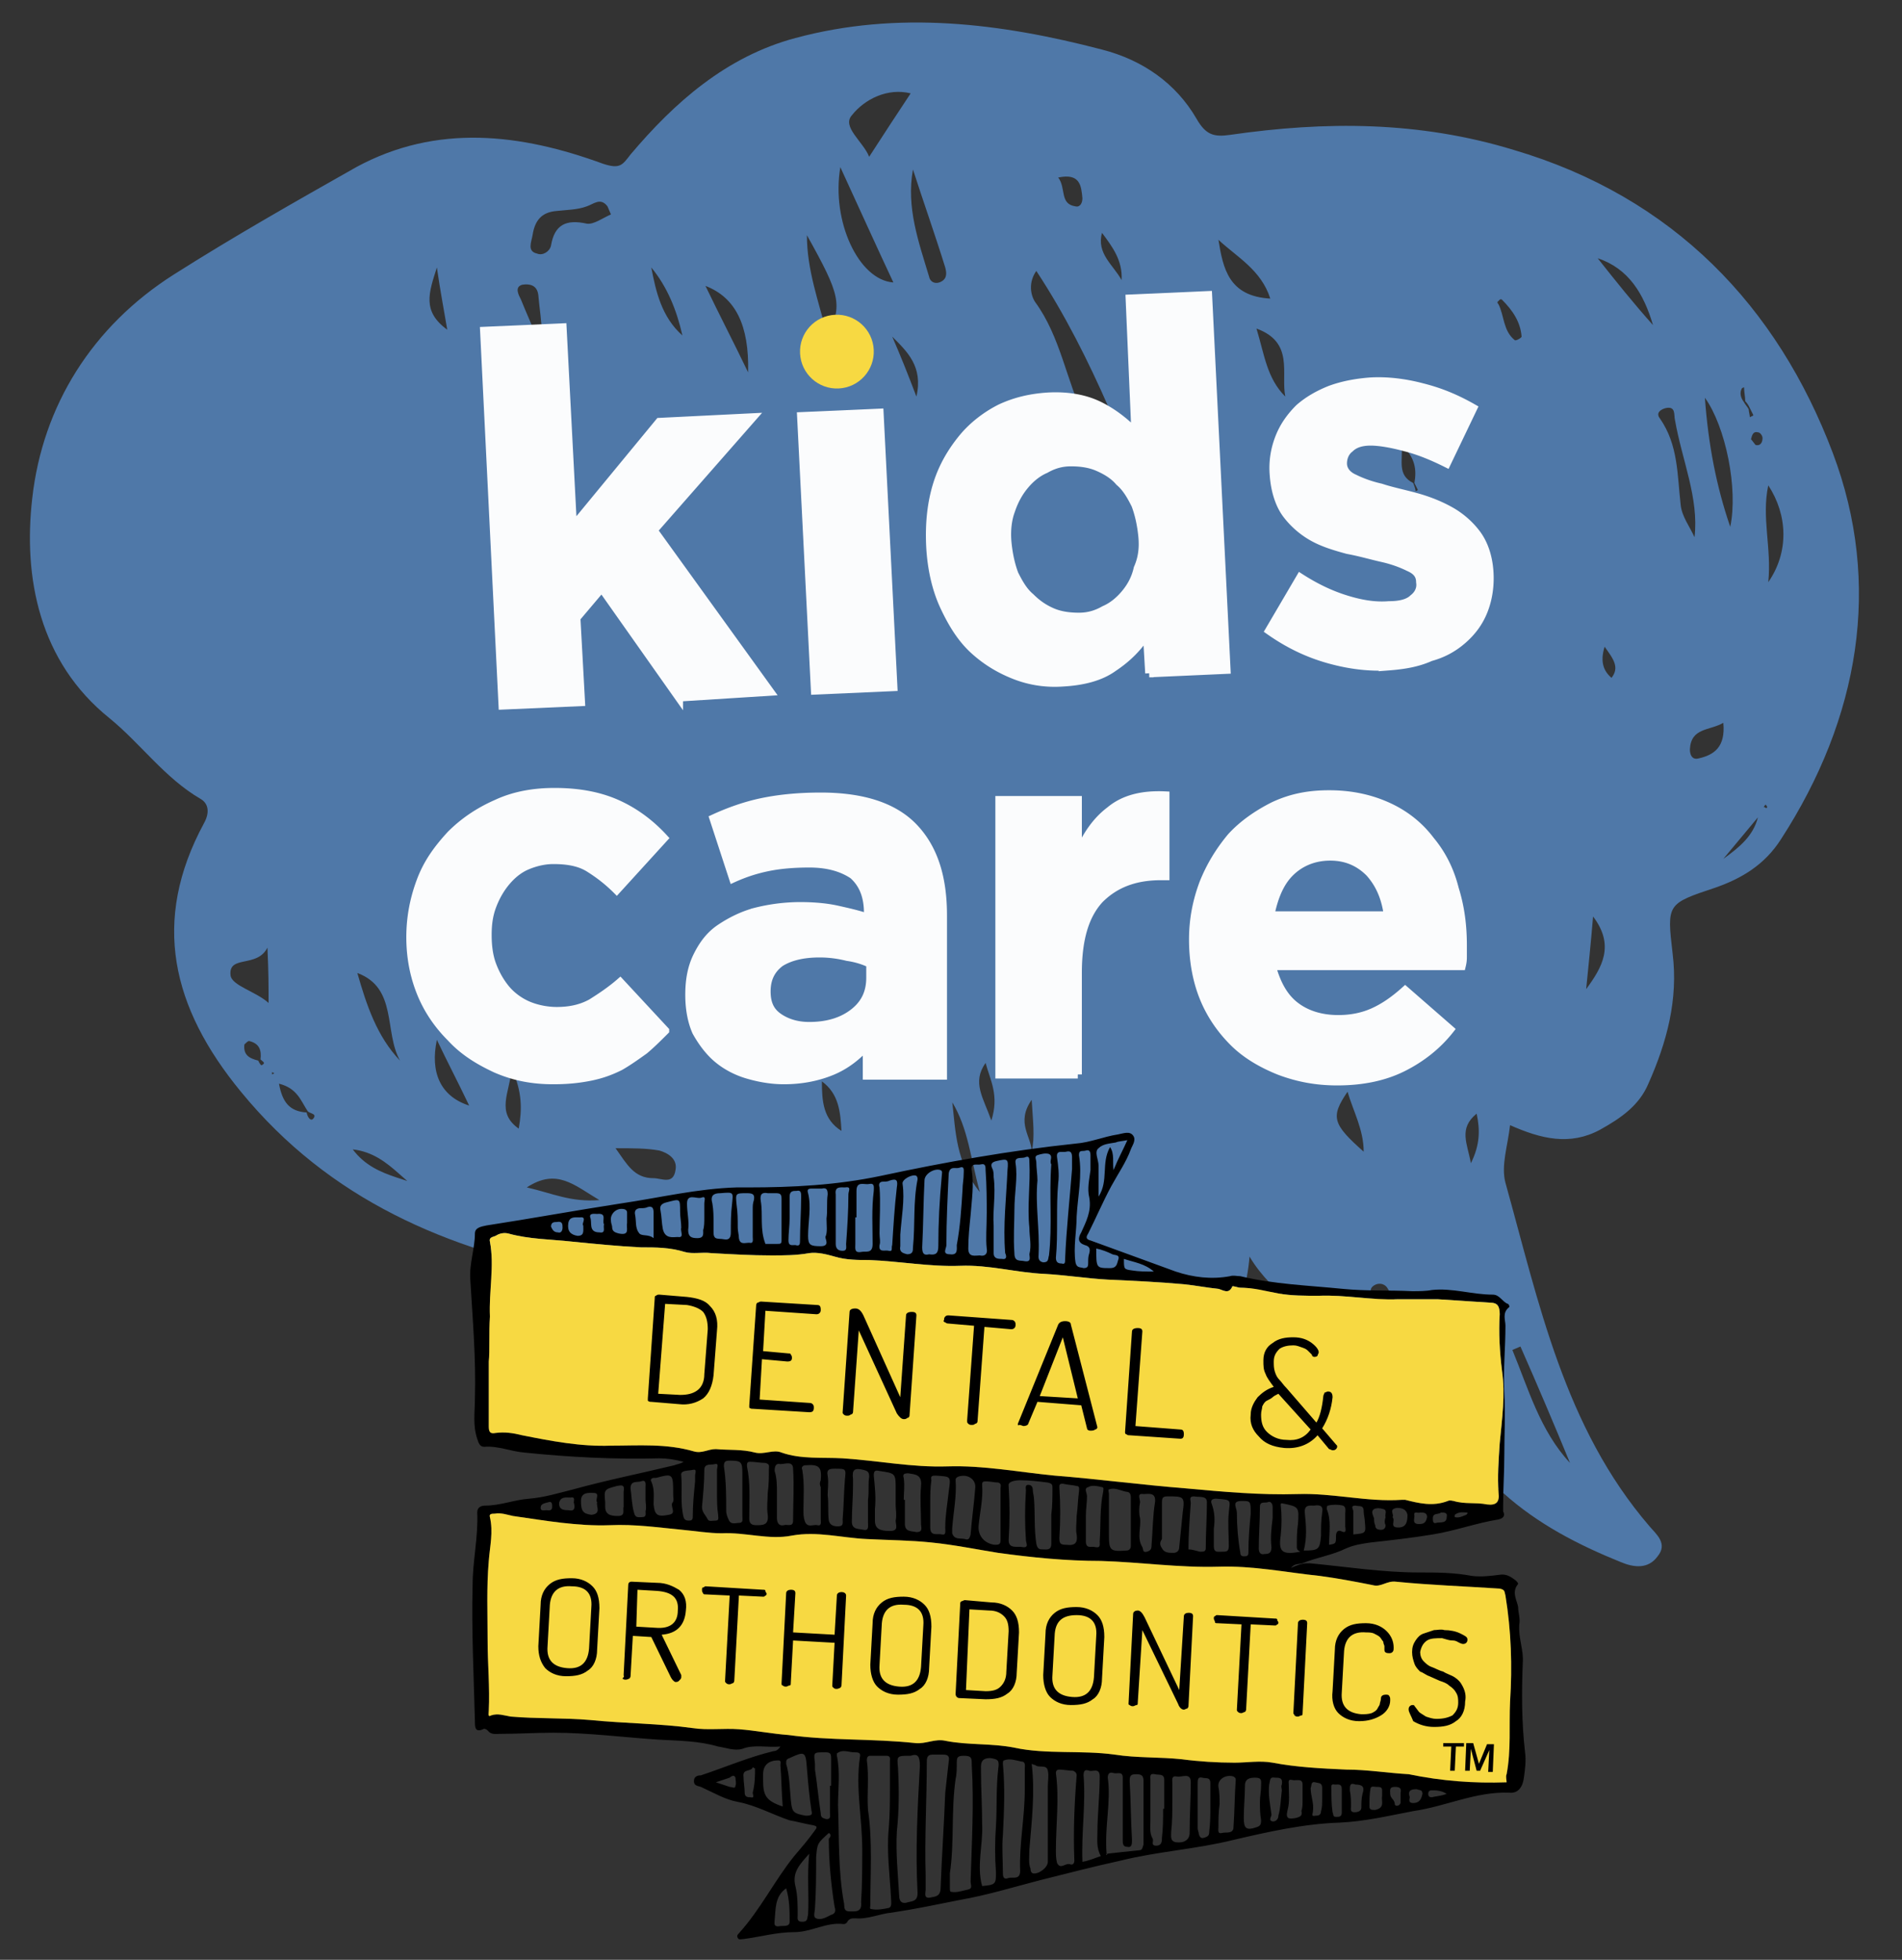
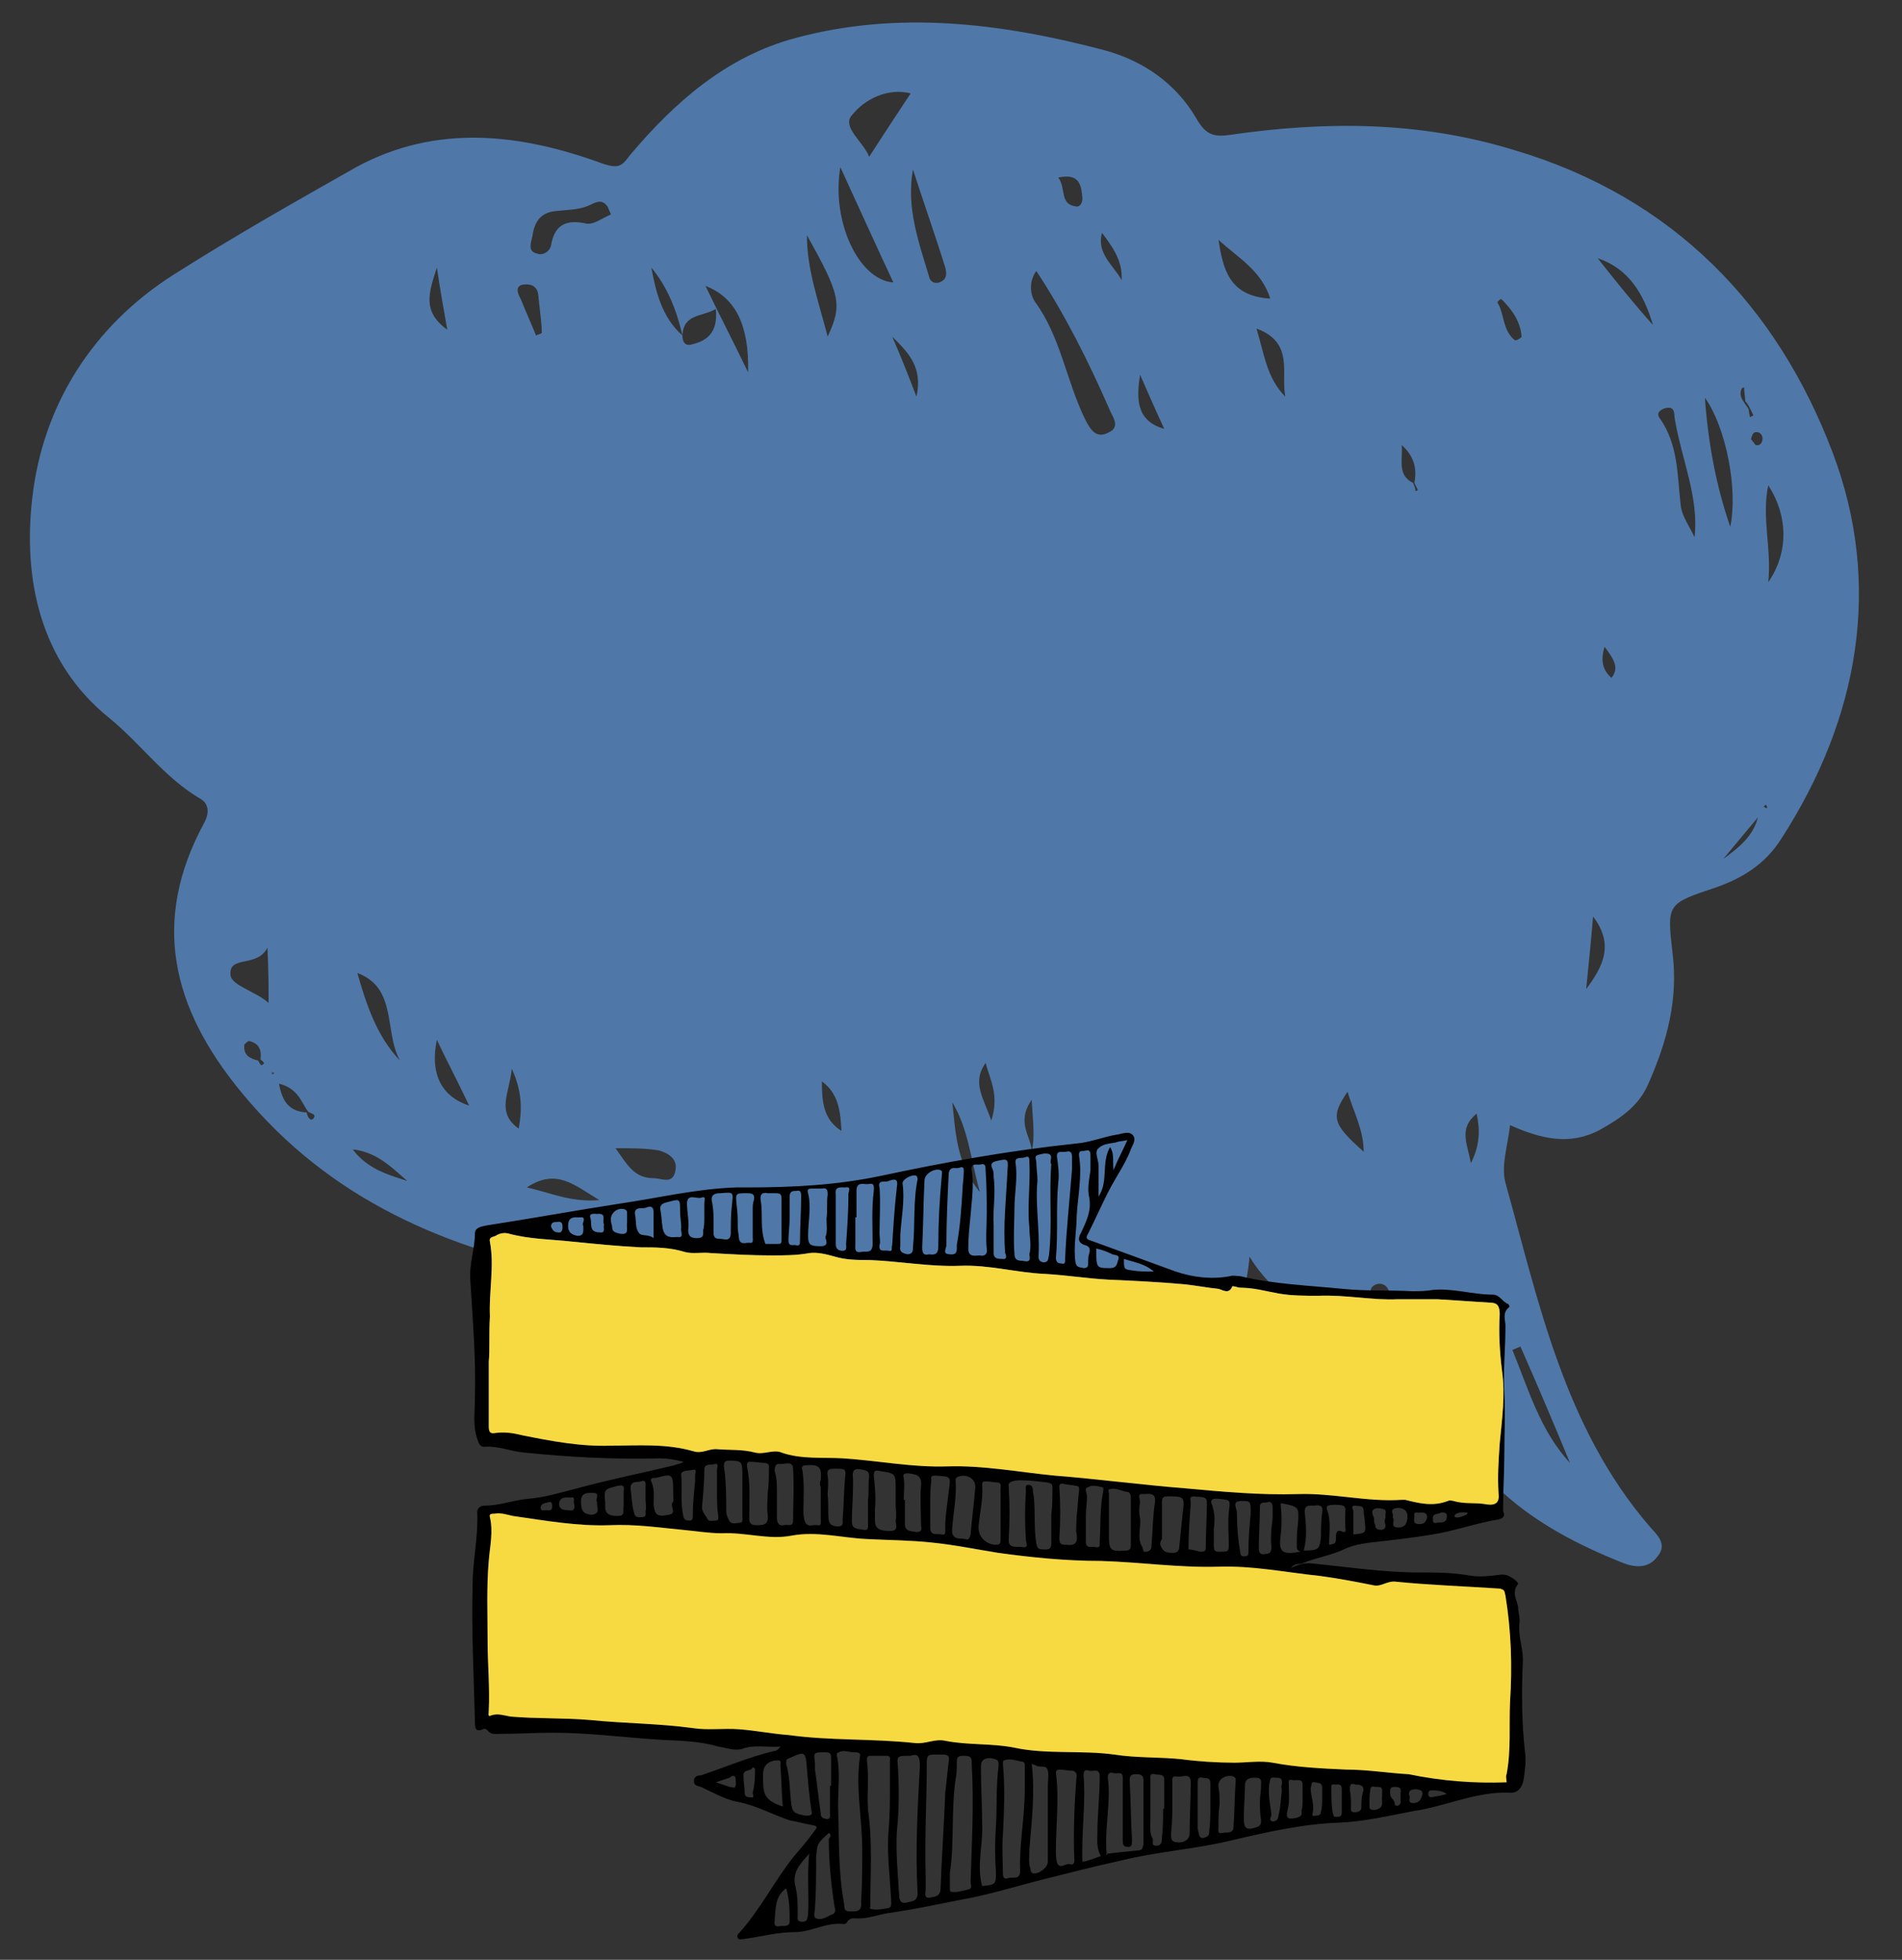
<svg xmlns="http://www.w3.org/2000/svg" version="1.1" id="Layer_1" x="0" y="0" viewBox="0 0 165 170" xml:space="preserve">
  <rect x="0" y="0" width="165" height="170" fill="#333333" stroke="none" />
  <style type="text/css">.st0{fill:#4f78a8}.st1{fill:#f7d942}.st2{fill:#fbfcfd;stroke:#fbfcfd;stroke-width:.704;stroke-miterlimit:10}</style>
-   <path class="st0" d="M103 121.4c-2.6 3.5-6.2 4.8-10.4 5.3-7 .9-13.1-1.6-19.2-4.4-5.9-2.7-10.7-6.8-14.2-12.4-.7-1.2-1.3-1.4-2.5-.8-2 1-4.1 2-6.4 1.5-11.5-2.2-21.7-6.5-29.4-15.9-6-7.3-7.8-14.8-3.2-23.3.5-.9.4-1.7-.3-2.1-3.1-1.8-5.2-4.8-7.9-7C3.4 57.4 2 50.1 2.8 43.2c.9-8 5.2-14.9 12.3-19.4 5.2-3.3 10.5-6.3 15.8-9.3 7-3.8 14.3-2.9 21.4-.3 1.5.5 1.7.1 2.4-.8C58.5 8.9 63 4.9 69 3.3 77.9.9 86.8 2 95.6 4.3c3.5.9 6.4 2.9 8.2 6 .8 1.4 1.5 1.6 2.9 1.4 8.3-1.2 16.4-1.2 24.6 1.3 13.9 4.1 22.9 13.6 27.7 26.3 4.3 11.4 2.3 23-4.5 33.5-1.4 2.2-3.4 3.4-5.7 4.2-4.2 1.4-4.2 1.4-3.7 5.7.5 4-.5 7.7-2.1 11.3-.8 1.9-2.4 3-4.2 4-2.6 1.4-5.1.8-7.8-.4-.2 1.8-.8 3.5-.4 5 2.9 10.4 5.1 21.2 12.5 29.8.6.7 1.6 1.5.7 2.6-.8 1.1-2 1-3.2.5-3.7-1.5-7.2-3.3-10.2-6-2.6-2.3-5.2-4.5-8.1-6.3-2.5-1.5-4.6-3.3-6.2-5.8-2-3.2-5.7-5-7.7-8.4-.4 4.8-2.7 8.7-5.4 12.4zm48.4-86.6c0-.4-.1-.8-.1-1.2-.1 0-.2.1-.2.1-.2.4-.1.8.2 1.2.1.2.3.4.4.6 0 .2.1.5.1.7.1-.1.3-.1.3-.2l-.3-.6c-.1-.2-.2-.4-.4-.6zM22.7 92.4c.4-.2.1-.3-.1-.5.1-.8-.1-1.4-1-1.6-.1 0-.3.2-.4.3-.1.9.4 1.2 1.2 1.4.1.2.2.4.3.4zm4.5 4.6c.3-.4-.3-.4-.5-.6-.6-.9-.9-2-2.5-2.4.3 1.6.9 2.4 2.4 2.5.1.5.4.8.6.5zm95.6-54.4c.1 0 .2-.1.2-.1l-.3-.6c.2-1.1.1-2.2-1.1-3.3.1 1.4-.4 2.6 1 3.3.1.3.2.5.2.7zM82.6 95.1c.5.1.2.2 0 .4.3 2.6.3 5.3 2.4 7.9-.8-2.9-1-5.5-2.4-7.8v-.5zm7.2-68.9c2.2 3 2.7 6.8 4.3 10.1.5 1 1 1.8 2.1 1.2 1.1-.5.2-1.5 0-2.1-1.8-4.1-3.8-8.1-6.3-11.9-.7 1-.5 2.1-.1 2.7zm-12.3-1.7c-1.5-3.2-2.9-6.3-4.6-10-.8 4.7 1.6 9.8 4.6 10zm67.8 11.9c-.1-.4.1-1.2-.8-1-.4.1-.9.4-.5.9 1.6 2.3 1.5 4.9 1.8 7.5.1 1 .8 1.9 1.2 2.8.4-3.4-1.1-6.7-1.7-10.2zM80.6 24c.1.5.6.7 1.1.4.5-.3.4-.8.3-1.2-.9-2.9-1.9-5.7-2.8-8.5-.6 3.3.5 6.3 1.4 9.3zm67.3 10.5c.3 4.1 1 7.7 2.2 11.2.7-3.3-.4-8.7-2.2-11.2zM79 8.1c-2-.5-4 .5-5.1 1.9-.9 1 1 2.3 1.5 3.6 1.3-2 2.4-3.7 3.6-5.5zM46.6 22c.5.2 1.1-.2 1.2-.7.3-1.8 1.3-2.3 3.1-1.9.6.1 1.4-.5 2.1-.8-.1-.2-.2-.5-.3-.7-.6-.8-1.2-.2-1.8 0-.8.3-1.7.3-2.6.4-1.3.1-1.9.8-2.1 2.1-.1.6-.5 1.4.4 1.6zm25.2 7.2c1.3-2.8 1.1-3.6-1.8-8.8 0 3 1 5.7 1.8 8.8zM31 84.4c.8 2.8 1.7 5.5 3.7 7.6-1.4-2.5-.2-6.3-3.7-7.6zm105.2 42.5c-1.4-3.4-2.8-6.7-4.3-10.1-.2.1-.5.2-.7.3 1.4 3.4 2.4 7 5 9.8zm17.2-76.4c1.8-2.6 1.7-5.8 0-8.4-.6 2.8.3 5.4 0 8.4zM64.9 32.3c.1-4.1-1.1-6.5-3.7-7.5 1.2 2.5 2.4 4.8 3.7 7.5zM30.6 99.7c2.1 2.8 5.5 2.3 7.3 4.1-2.6-.3-3.8-3.7-7.3-4.1zm75.1-78.9c.4 2.5.9 4.9 4.5 5.1-.8-2.5-2.9-3.6-4.5-5.1zm-49 81.4c.7 0 1.7.6 1.9-.7.2-1-.7-1.5-1.4-1.7-1.1-.2-2.3-.2-3.8-.2 1 1.4 1.6 2.6 3.3 2.6zm86.7-74c-.8-2.7-2.1-4.9-4.8-5.8 1.5 1.9 3.1 3.9 4.8 5.8zm-34.4.3c.7 2.3.9 4.3 2.5 5.9-.4-2 .8-4.7-2.5-5.9zm20.1 95.6c-2.1-2.4-4.5-4.3-7.5-5.5 2.2 2.3 4.7 4 7.5 5.5zM23.2 82.2c-.9 1.8-3.4.6-3.2 2.4.1.9 2.2 1.4 3.3 2.4 0-1.4 0-2.7-.1-4.8zm115-2.7c-.2 2.4-.4 4.3-.6 6.3 1.4-1.9 2.5-3.8.6-6.3zm-17.8 32.3c-.2-.4-.7-.6-1.2-.3-.6.4-.1.8.1 1.1.8 1.7 2.3 2.6 3.3 3.2-.5-1.1-1.3-2.5-2.2-4zM37.9 90.2c-.6 2.8.3 4.9 2.8 5.7-1-2.1-1.9-3.8-2.8-5.7zm79 4.5c-1.5 2.2-1.3 2.8 1.4 5.2 0-1.9-.9-3.5-1.4-5.2zm-26.6 24.5c-1.8-1.3-3.5-2.5-5.3-3.8.6 2.5 3.6 2.3 5.3 3.8zM45.7 103c2.2.5 3.8 1.3 6.3 1.1-2.2-1.3-3.7-2.8-6.3-1.1zm45.8 18.4c.2 1.9.8 2.1 4.2 1.4-1.8-.3-3-.8-4.2-1.4zm7.4-88.9c-.3 2-.4 4 2.1 4.7-.7-1.5-1.4-3.1-2.1-4.7zm-39.7-3.4c-.5-2.2-1.3-4.2-2.7-5.9.4 2.1.9 4.3 2.7 5.9zM146.6 65c0 .5.2.9.7.8 1.4-.3 2.4-1 2.2-3.1-1.2.7-2.8.4-2.9 2.3zm-84.2 44.7c1.2 2.2 2.7 3.3 4.5 4.4-.6-2.5-2.3-3.3-4.5-4.4zM73 98.1c-.1-1.6-.2-3.2-1.7-4.3 0 1.7.1 3.3 1.7 4.3zM46.7 25.6c-.1-.9-.8-1-1.4-.9-.7.2-.3.9-.1 1.3.4 1 .9 2.1 1.3 3.1.2-.1.3-.1.5-.2 0-1-.2-2.1-.3-3.3zm80.9 75.3c.8-1.6.8-2.9.5-4.3-1.6 1.3-.8 2.6-.5 4.3zM79.5 34.4c.6-2.6-.8-3.9-2.1-5.2.7 1.6 1.3 3.1 2.1 5.2zm0 87.2c2.6 1.6 4.8 2.1 7.7 2.3-2.4-1.8-4.8-1.7-7.7-2.3zM95.6 20.2c-.5 1.8 1 2.8 1.7 4.1.1-1.7-.8-2.9-1.7-4.1zm-6.1 79.7c.3-1.3.1-2.7 0-4.5-1.4 2 0 3.2 0 4.5zM130 26.4c.5 1 .4 2.3 1.4 3.1.1.1.6-.2.6-.3-.1-1.3-.8-2.3-1.7-3.2 0 0-.1-.1-.2 0l-.2.2s0 .1.1.2zm-91.2 2.2c-.3-1.8-.6-3.3-.9-5.4-.7 2.2-1.3 3.8.9 5.4zm54.5-10.7c.4.1.6-.3.6-.7-.1-1.1-.2-2.2-2.1-1.8.7.9.1 2.3 1.5 2.5zM86 97.2c.7-2.2-.1-3.5-.5-5-1.2 1.7-.2 3 .5 5zm-41 .7c.3-1.7.3-3.2-.6-5.2-.2 2.1-1.4 3.8.6 5.2zm107.5-27l-3 3.6c1.4-1 2.6-2 3-3.6zm-12.7-12.1c.7-.9.2-1.6-.6-2.7-.4 1.3-.1 2.1.6 2.7zm12.5-20.2c.4.1.6-.2.6-.6 0-.2-.2-.5-.4-.5-.4-.1-.5.2-.6.6.1.1.3.4.4.5zm.9 31.5c.1 0 .1-.1.1-.1 0-.1-.1-.1-.1-.2-.1 0-.1.1-.2.2.1 0 .2.1.2.1zM23.6 93v.2l.2-.1-.2-.1z" />
+   <path class="st0" d="M103 121.4c-2.6 3.5-6.2 4.8-10.4 5.3-7 .9-13.1-1.6-19.2-4.4-5.9-2.7-10.7-6.8-14.2-12.4-.7-1.2-1.3-1.4-2.5-.8-2 1-4.1 2-6.4 1.5-11.5-2.2-21.7-6.5-29.4-15.9-6-7.3-7.8-14.8-3.2-23.3.5-.9.4-1.7-.3-2.1-3.1-1.8-5.2-4.8-7.9-7C3.4 57.4 2 50.1 2.8 43.2c.9-8 5.2-14.9 12.3-19.4 5.2-3.3 10.5-6.3 15.8-9.3 7-3.8 14.3-2.9 21.4-.3 1.5.5 1.7.1 2.4-.8C58.5 8.9 63 4.9 69 3.3 77.9.9 86.8 2 95.6 4.3c3.5.9 6.4 2.9 8.2 6 .8 1.4 1.5 1.6 2.9 1.4 8.3-1.2 16.4-1.2 24.6 1.3 13.9 4.1 22.9 13.6 27.7 26.3 4.3 11.4 2.3 23-4.5 33.5-1.4 2.2-3.4 3.4-5.7 4.2-4.2 1.4-4.2 1.4-3.7 5.7.5 4-.5 7.7-2.1 11.3-.8 1.9-2.4 3-4.2 4-2.6 1.4-5.1.8-7.8-.4-.2 1.8-.8 3.5-.4 5 2.9 10.4 5.1 21.2 12.5 29.8.6.7 1.6 1.5.7 2.6-.8 1.1-2 1-3.2.5-3.7-1.5-7.2-3.3-10.2-6-2.6-2.3-5.2-4.5-8.1-6.3-2.5-1.5-4.6-3.3-6.2-5.8-2-3.2-5.7-5-7.7-8.4-.4 4.8-2.7 8.7-5.4 12.4zm48.4-86.6c0-.4-.1-.8-.1-1.2-.1 0-.2.1-.2.1-.2.4-.1.8.2 1.2.1.2.3.4.4.6 0 .2.1.5.1.7.1-.1.3-.1.3-.2l-.3-.6c-.1-.2-.2-.4-.4-.6zM22.7 92.4c.4-.2.1-.3-.1-.5.1-.8-.1-1.4-1-1.6-.1 0-.3.2-.4.3-.1.9.4 1.2 1.2 1.4.1.2.2.4.3.4zm4.5 4.6c.3-.4-.3-.4-.5-.6-.6-.9-.9-2-2.5-2.4.3 1.6.9 2.4 2.4 2.5.1.5.4.8.6.5zm95.6-54.4c.1 0 .2-.1.2-.1l-.3-.6c.2-1.1.1-2.2-1.1-3.3.1 1.4-.4 2.6 1 3.3.1.3.2.5.2.7zM82.6 95.1c.5.1.2.2 0 .4.3 2.6.3 5.3 2.4 7.9-.8-2.9-1-5.5-2.4-7.8v-.5zm7.2-68.9c2.2 3 2.7 6.8 4.3 10.1.5 1 1 1.8 2.1 1.2 1.1-.5.2-1.5 0-2.1-1.8-4.1-3.8-8.1-6.3-11.9-.7 1-.5 2.1-.1 2.7zm-12.3-1.7c-1.5-3.2-2.9-6.3-4.6-10-.8 4.7 1.6 9.8 4.6 10zm67.8 11.9c-.1-.4.1-1.2-.8-1-.4.1-.9.4-.5.9 1.6 2.3 1.5 4.9 1.8 7.5.1 1 .8 1.9 1.2 2.8.4-3.4-1.1-6.7-1.7-10.2zM80.6 24c.1.5.6.7 1.1.4.5-.3.4-.8.3-1.2-.9-2.9-1.9-5.7-2.8-8.5-.6 3.3.5 6.3 1.4 9.3zm67.3 10.5c.3 4.1 1 7.7 2.2 11.2.7-3.3-.4-8.7-2.2-11.2zM79 8.1c-2-.5-4 .5-5.1 1.9-.9 1 1 2.3 1.5 3.6 1.3-2 2.4-3.7 3.6-5.5zM46.6 22c.5.2 1.1-.2 1.2-.7.3-1.8 1.3-2.3 3.1-1.9.6.1 1.4-.5 2.1-.8-.1-.2-.2-.5-.3-.7-.6-.8-1.2-.2-1.8 0-.8.3-1.7.3-2.6.4-1.3.1-1.9.8-2.1 2.1-.1.6-.5 1.4.4 1.6zm25.2 7.2c1.3-2.8 1.1-3.6-1.8-8.8 0 3 1 5.7 1.8 8.8zM31 84.4c.8 2.8 1.7 5.5 3.7 7.6-1.4-2.5-.2-6.3-3.7-7.6zm105.2 42.5c-1.4-3.4-2.8-6.7-4.3-10.1-.2.1-.5.2-.7.3 1.4 3.4 2.4 7 5 9.8zm17.2-76.4c1.8-2.6 1.7-5.8 0-8.4-.6 2.8.3 5.4 0 8.4zM64.9 32.3c.1-4.1-1.1-6.5-3.7-7.5 1.2 2.5 2.4 4.8 3.7 7.5zM30.6 99.7c2.1 2.8 5.5 2.3 7.3 4.1-2.6-.3-3.8-3.7-7.3-4.1zm75.1-78.9c.4 2.5.9 4.9 4.5 5.1-.8-2.5-2.9-3.6-4.5-5.1zm-49 81.4c.7 0 1.7.6 1.9-.7.2-1-.7-1.5-1.4-1.7-1.1-.2-2.3-.2-3.8-.2 1 1.4 1.6 2.6 3.3 2.6zm86.7-74c-.8-2.7-2.1-4.9-4.8-5.8 1.5 1.9 3.1 3.9 4.8 5.8zm-34.4.3c.7 2.3.9 4.3 2.5 5.9-.4-2 .8-4.7-2.5-5.9zm20.1 95.6c-2.1-2.4-4.5-4.3-7.5-5.5 2.2 2.3 4.7 4 7.5 5.5zM23.2 82.2c-.9 1.8-3.4.6-3.2 2.4.1.9 2.2 1.4 3.3 2.4 0-1.4 0-2.7-.1-4.8zm115-2.7c-.2 2.4-.4 4.3-.6 6.3 1.4-1.9 2.5-3.8.6-6.3zm-17.8 32.3c-.2-.4-.7-.6-1.2-.3-.6.4-.1.8.1 1.1.8 1.7 2.3 2.6 3.3 3.2-.5-1.1-1.3-2.5-2.2-4zM37.9 90.2c-.6 2.8.3 4.9 2.8 5.7-1-2.1-1.9-3.8-2.8-5.7zm79 4.5c-1.5 2.2-1.3 2.8 1.4 5.2 0-1.9-.9-3.5-1.4-5.2zm-26.6 24.5c-1.8-1.3-3.5-2.5-5.3-3.8.6 2.5 3.6 2.3 5.3 3.8zM45.7 103c2.2.5 3.8 1.3 6.3 1.1-2.2-1.3-3.7-2.8-6.3-1.1zm45.8 18.4c.2 1.9.8 2.1 4.2 1.4-1.8-.3-3-.8-4.2-1.4zm7.4-88.9c-.3 2-.4 4 2.1 4.7-.7-1.5-1.4-3.1-2.1-4.7zm-39.7-3.4c-.5-2.2-1.3-4.2-2.7-5.9.4 2.1.9 4.3 2.7 5.9zc0 .5.2.9.7.8 1.4-.3 2.4-1 2.2-3.1-1.2.7-2.8.4-2.9 2.3zm-84.2 44.7c1.2 2.2 2.7 3.3 4.5 4.4-.6-2.5-2.3-3.3-4.5-4.4zM73 98.1c-.1-1.6-.2-3.2-1.7-4.3 0 1.7.1 3.3 1.7 4.3zM46.7 25.6c-.1-.9-.8-1-1.4-.9-.7.2-.3.9-.1 1.3.4 1 .9 2.1 1.3 3.1.2-.1.3-.1.5-.2 0-1-.2-2.1-.3-3.3zm80.9 75.3c.8-1.6.8-2.9.5-4.3-1.6 1.3-.8 2.6-.5 4.3zM79.5 34.4c.6-2.6-.8-3.9-2.1-5.2.7 1.6 1.3 3.1 2.1 5.2zm0 87.2c2.6 1.6 4.8 2.1 7.7 2.3-2.4-1.8-4.8-1.7-7.7-2.3zM95.6 20.2c-.5 1.8 1 2.8 1.7 4.1.1-1.7-.8-2.9-1.7-4.1zm-6.1 79.7c.3-1.3.1-2.7 0-4.5-1.4 2 0 3.2 0 4.5zM130 26.4c.5 1 .4 2.3 1.4 3.1.1.1.6-.2.6-.3-.1-1.3-.8-2.3-1.7-3.2 0 0-.1-.1-.2 0l-.2.2s0 .1.1.2zm-91.2 2.2c-.3-1.8-.6-3.3-.9-5.4-.7 2.2-1.3 3.8.9 5.4zm54.5-10.7c.4.1.6-.3.6-.7-.1-1.1-.2-2.2-2.1-1.8.7.9.1 2.3 1.5 2.5zM86 97.2c.7-2.2-.1-3.5-.5-5-1.2 1.7-.2 3 .5 5zm-41 .7c.3-1.7.3-3.2-.6-5.2-.2 2.1-1.4 3.8.6 5.2zm107.5-27l-3 3.6c1.4-1 2.6-2 3-3.6zm-12.7-12.1c.7-.9.2-1.6-.6-2.7-.4 1.3-.1 2.1.6 2.7zm12.5-20.2c.4.1.6-.2.6-.6 0-.2-.2-.5-.4-.5-.4-.1-.5.2-.6.6.1.1.3.4.4.5zm.9 31.5c.1 0 .1-.1.1-.1 0-.1-.1-.1-.1-.2-.1 0-.1.1-.2.2.1 0 .2.1.2.1zM23.6 93v.2l.2-.1-.2-.1z" />
  <path d="M113.6 135.6c3.2.3 6.3.8 9.5.8 1.5 0 3 0 4.6.3.8.1 1.6 0 2.4-.1.6-.1 1 .2 1.4.5.1.1.2.2.2.3-.6.7-.1 1.4 0 2 0 .5.2 1 .1 1.5-.1 1.2.4 2.2.3 3.4-.1 2.5-.1 5.1.2 7.7.1.7 0 1.5-.1 2.2-.1.8-.5 1.4-1.3 1.3-2.9-.1-5.5 1.2-8.3 1.6-2.1.4-4.2.9-6.4 1-3.1.1-6.2.8-9.2 1.5-3.2.8-6.6 1-9.8 1.8-2.3.5-4.6 1.1-7 1.7-2.3.6-4.6 1.3-6.9 1.7-2 .4-3.9.8-5.9 1.1-1.1.1-2.1.6-3.2.5-.3 0-.5 0-.7.3 0 .1-.2.2-.3.2-1.5-.2-2.8.7-4.3.7s-2.9.4-4.4.6c-.2 0-.4.1-.5-.1-.1-.2 0-.3.1-.4 1.9-2.1 3.1-4.6 4.8-6.7.6-.7 1.2-1.4 1.7-2.1.3-.4.4-.5-.2-.6-.6-.1-1.3-.3-1.9-.4-1.5-.5-2.9-1.3-4.5-1.6-1.1-.2-2.1-.8-3.2-1.3-.3-.1-.6-.1-.6-.5s.3-.5.6-.5c2.1-.7 4.2-1.6 6.3-2.1.2 0 .4-.1.6-.4-1.2.1-2.3-.2-3.3.2-.7.2-1.4-.1-2.1-.2-1.7-.5-3.4-.5-5.2-.6-3-.2-6.1-.6-9.1-.6-1.5 0-3.1.1-4.6.1-.4 0-.8.1-1.1-.3-.1-.1-.3-.2-.4-.1-.7.3-.7-.2-.7-.7-.1-3.9-.3-7.9-.2-11.8 0-2.1.5-4.2.4-6.3 0-.5.4-.6.7-.6 1.3 0 2.5-.5 3.8-.6 1.3-.1 2.6-.5 3.8-.8 2.9-.8 5.9-1.4 8.8-2.1.2-.1.5-.1.8-.3-.8-.2-1.4-.3-2.1-.3-3.9.1-7.8-.1-11.7-.5-1.2-.1-2.3-.6-3.5-.5-.4 0-.5-.4-.6-.7-.4-1.2-.2-2.3-.2-3.5.1-3.5-.2-6.9-.4-10.3-.1-1.4.4-2.7.4-4 0-.5.5-.6 1-.7 3.9-.6 7.7-1.3 11.6-1.9 3.4-.5 6.7-1.3 10.1-1.4h1c3.9 0 7.7-.2 11.5-1 5.6-1.2 11.2-2.2 16.9-2.8 1.3-.1 2.4-.6 3.7-.8.5-.1 1-.3 1.3.1.3.4-.1.9-.2 1.2-.4 1.1-1.1 2.1-1.7 3.2-.7 1.3-1.3 2.7-2 4.1-.2.3-.2.5.2.6 2.5.9 4.9 1.8 7.4 2.7 1.5.5 3.1.7 4.7.4.3-.1.6 0 .9 0 2.9.7 5.9.8 8.9 1.1 2 .2 4 .1 6 .2.6 0 1.2 0 1.7-.1 1.8-.2 3.5.4 5.3.4.6 0 .8.6 1.3.8.1 0 .2.3.1.3-.6.5-.3 1.1-.3 1.6 0 1.9-.2 3.8-.1 5.8.1 1.8 0 3.7 0 5.5 0 1.4-.1 2.8-.1 4.3v.5c.2.4 0 .6-.4.7-1.9.3-3.8 1-5.7 1.3-1.8.3-3.6.5-5.4.7-.7.1-1.4.2-2.1.5-1.2.6-2.6.8-3.8 1.3-.3.1-.7 0-1 .4.9-.4 1.2-.4 1.6-.4zM96 160.8c.9-.1 1.8-.2 2.8-.3.3 0 .3-.2.4-.5v-5.5c0-.4-.1-.6-.6-.6s-.6.1-.6.6c.1 1.7.1 3.4.2 5.1 0 .3 0 .7-.4.6-.4 0-.4-.3-.4-.6v-5.4c0-.6-.5-.3-.8-.4-.3-.1-.5 0-.5.4.3 2.1-.3 4.3-.1 6.6-.1.1 0 .1 0 .1.1-.1.1-.1 0-.1zm-53.6-42.7v5.6c0 .5.1.7.6.6.8-.1 1.5 0 2.3.2 2.5.5 5.1 1 7.7.9 2.4 0 4.8-.2 7.2.5.7.2 1.2-.2 1.9-.2 1.1.1 2.3 0 3.4.3.8.2 1.6-.3 2.3 0 1.7.6 3.6.4 5.3.5 3.1.2 6 .8 9.1.7 3.1-.1 6.2.5 9.3.8 3.8.3 7.5.8 11.3 1.1 3.3.3 6.5.6 9.8.5 3-.1 6 .7 9 .5h.3c1.2.3 2.4.6 3.7.1.2-.1.4 0 .5 0 1 .3 1.9.1 2.9.3.8.1 1.1-.2 1-1-.1-1.4 0-2.8.1-4.3.2-2.1.5-4.2.2-6.3-.2-1.6-.3-3.3-.2-4.9 0-.7-.2-1-.8-1-1.5-.1-3-.2-4.6-.3h-3.4c-2.3.1-4.6-.4-6.9-.3-1.2 0-2.4 0-3.5-.2s-2.1-.5-3.3-.5c-.2 0-.7-.2-.7-.1-.3.7-.8.3-1.2.2-1-.1-2-.3-3-.4-2.2-.2-4.4-.3-6.6-.4-1.8-.1-3.7-.4-5.5-.5-2.4-.1-4.8-.8-7.3-.7-2.6.1-5.3-.4-7.9-.5-1 0-2 0-3-.3-.7-.2-1.5-.4-2.2-.3-1.1.2-2.2.2-3.3.2-1.7 0-3.4-.1-5.2-.2-.8-.1-1.6.1-2.3-.1-1.3-.4-2.5-.4-3.8-.4-2-.1-4-.3-6-.5-1.8-.2-3.7-.2-5.5-.7-.4-.1-.8 0-1.1.2-.2.1-.6.1-.5.5.4 2.1-.1 4.3 0 6.5-.1 1.4 0 3-.1 3.9zm88.3 36.5c0-.2-.1-.5 0-.7.4-2.1.2-4.2.3-6.3.2-3.1.1-6.1-.4-9.2-.1-.3 0-.5-.5-.6-3-.2-6-.3-9-.6-.8-.1-1.3.5-2 .3-1.5-.3-3.1-.6-4.6-.8-2.9-.3-5.8-.9-8.8-.8-3.4.1-6.8-.4-10.2-.5-3 0-6-.3-8.9-.7-1.9-.3-3.8-.7-5.8-.9-1.9-.2-3.7-.2-5.6-.3-2.2-.1-4.3-.7-6.5-.3-2 .4-4-.3-6.1-.2-1.1 0-2.3-.2-3.4-.3-2.1-.2-4.1-.5-6.3-.4-2.8.1-5.6-.4-8.4-.8-.5-.1-1-.3-1.6-.2-.2 0-.5 0-.4.3.3 1.3 0 2.5-.1 3.8-.2 2.3-.1 4.6-.1 6.9 0 2 .2 4.1.1 6.1 0 .2-.1.6.2.4.6-.2 1.1 0 1.7.1 2.3.2 4.6.1 6.9.3 3 .3 6 .3 8.9.7 1.3.2 2.7 0 4 .1 1.4.1 2.9.4 4.3.5 3.6.5 7.3.3 11 .7.9.1 1.7-.4 2.6-.2 2 .4 4 .2 6 .6 2.8.6 5.8.2 8.7.6 1.9.3 3.9.2 5.8.4 1.5.2 3.1.3 4.6.3 1.1 0 2.2-.2 3.3 0 2.1.4 4.2.5 6.4.6 1.8 0 3.6.3 5.4.4 2.9.6 5.7.8 8.5.7zm-55.9 5.8c0-2.7-.6-5.3-.2-8 .1-.4-.2-.4-.5-.4-.5 0-1-.3-1.5.1v.2c.3 1.4.1 2.9.1 4.3.1 2.8 0 5.6.5 8.4.1.3-.1.8.5.8.5 0 1.1.1 1-.8.1-1.5.1-3 .1-4.6zm2.4-5.2v-2.4c0-.2.1-.5-.3-.5h-1.4c-.2 0-.3.1-.3.4.2 1.4 0 2.9.1 4.3.4 2.7.2 5.5.2 8.3 0 .1-.1.3.1.3.5.1 1 0 1.5-.1.3-.1.2-.5.2-.8-.1-2-.4-4.1-.2-6.1.1-1.3.1-2.4.1-3.4zm1.8-2.9c-1.2 0-1.2 0-1.1 1 .1 1.9.1 3.7-.1 5.6-.1 1.8.1 3.7.2 5.5 0 .5.2.8.8.6.4-.1.8-.1.8-.8-.2-3.7 0-7.4.2-11 0-.9-.2-1.1-.8-.9zm3.4 10.2v1.2c0 .2 0 .4.1.4.5.1 1-.1 1.5-.2.4-.1.2-.4.2-.7.1-3.4.3-6.7.1-10.1 0-.6 0-.8-.7-.8-.6 0-.6.2-.6.7 0 .4 0 .9-.1 1.3-.4 2.8-.1 5.6-.5 8.2zm-2.1.2v1.2c0 .3-.2.8.4.7.5-.1.9-.1.9-.9.1-2.7.3-5.5.4-8.2l.3-2.7c.1-.5-.1-.6-.5-.6h-.9c-.4 0-.5.2-.5.6 0 3.3-.2 6.6-.1 9.9zm8.6-7.5v-1.8c0-.2.1-.6-.3-.6-.5-.1-1-.3-1.5-.1-.1 0-.1.2-.1.3.2 2.1.1 4.1 0 6.2-.1 1 0 2.1 0 3.2 0 .3 0 .7.5.5.3-.1 1 .2 1-.6-.1-2.3.4-4.6.4-7.1zm2.3-23.8s.1 0 0 0c.1-.8.1-1.5.1-2.3 0-.3 0-.4-.4-.5-.8-.1-1.6-.2-2.4-.2-.4 0-1.1.1-1 .5.1 1.6.1 3.1 0 4.7 0 .8.8.5 1.2.6.6.1.3-.4.3-.6-.1-1.4-.1-2.8 0-4.3 0-.2-.1-.5.2-.5.3 0 .4.2.4.5 0 .2.1.5.1.7.1 1.3 0 2.6.2 3.9.1.5.3.5.6.5s.7.1.7-.5v-2.5zm-6 32.2c1.2-.1 1.2-.2 1.2-1.2-.1-1.3-.1-2.7 0-4 .1-1.7 0-3.3.2-5 .1-.7 0-.8-.7-.9-.9 0-.8.6-.8 1.1 0 1.5.1 3 .1 4.6.1 1.8-.5 3.6 0 5.4zm4.3-10.6c.3 2.5 0 5-.2 7.4 0 .6-.1 1.2.1 1.7 0 .1 0 .3.2.4.5.1 1.3-.5 1.3-1v-6.6c0-.4.1-.9 0-1.3-.1-.6-.8-.2-1.1-.5 0 0-.1 0-.3-.1zm2.1 7.5c0 .4 0 .7.1 1.1.3.6.7 0 1.1.1.2.1.4 0 .4-.3-.1-2.5 0-4.9.2-7.4 0-.2-.1-.3-.3-.4-.4 0-.8-.1-1.2-.1-.2 0-.3.1-.3.3.3 2.2 0 4.5 0 6.7zm-6-55.3c0-1 0-2.3-.1-3.7 0-.3 0-.6-.4-.5-.3.1-.9-.2-.8.5.2 1.3 0 2.6-.1 3.9-.1 1-.2 1.9-.2 2.9 0 .8.6.6 1 .6.4.1.7-.1.6-.6-.1-.9 0-1.8 0-3.1zm2.4-.2c0 1-.1 2.4 0 3.7 0 .8.5.6.9.7.6.1.4-.4.4-.6.2-.8 0-1.5 0-2.3-.2-1.9.1-3.8 0-5.7 0-.3 0-.6-.4-.4-.3.1-.9-.1-.8.5.2 1.3-.1 2.5-.1 4.1zm-7.4 3.8c.6.1.8-.1.8-.7 0-2 .1-4 .3-6.1 0-.2.1-.4-.1-.5-.5-.2-1.4.3-1.4.9-.1 1.9-.1 3.9-.2 5.8 0 .6.2.7.6.6zm10.6-7.8c-.2-.3.2-.7-.2-.9-.3-.1-.7 0-1 .1-.3.1-.1.4-.1.6 0 .5.1 1.1.1 1.6-.2 2.1.2 4.2.1 6.4 0 .2-.1.6.4.7.5 0 .4-.3.5-.6.3-2.6 0-5.2.2-7.9zm4.3 60c-.4-.7-.3-1.4-.3-2 0-1.6.2-3.2.2-4.9 0-.8-.6-.4-.9-.5-.3-.1-.5-.1-.5.4.2 2.5-.2 5-.1 7.5.6-.1 1-.3 1.6-.5zm-23.6-2c-1 .9-1 .9-1.1 2.1 0 1.5 0 2.9-.1 4.4 0 .3-.2.8.1.9.4.2.9-.1 1.3-.3.4-.1.4-.4.3-.7-.3-1.9-.5-3.9-.5-5.9.2-.2.2-.4 0-.5zm24.3-27.3v1.4c0 1.4.1 1.5 1.5 1.4.3 0 .4-.2.4-.4v-4.2c0-.3-.1-.5-.4-.5-.5-.1-1-.4-1.5-.2-.1 0 0 .2 0 .4v2.1zm-1.6-30.2v-1.3c0-.3-.1-.5-.4-.4-.3.1-.6-.1-.6.4.3 1.8-.1 3.5-.2 5.3 0 1.3-.3 2.7-.1 4 .1.5.4.4.7.5.4 0 .4-.2.4-.5s0-.5.1-.8c.1-.4 0-.6-.4-.7-.6-.2-.6-.6-.3-1.1.4-.9.9-1.8.7-3-.2-.8 0-1.6.1-2.4zm-1.6-.1v-1c0-.4-.1-.6-.5-.5-.3.1-.9-.2-.8.5.1.7.2 1.5.1 2.2-.2 2.2 0 4.4-.2 6.5 0 .4.2.5.5.5.3.1.3-.1.3-.4.1-2.5.4-5.2.6-7.8zm-15.3 29.2v-1.4c0-1.4 0-1.4-1.4-1.6-.4-.1-.5 0-.5.4.1 1 .2 1.9.1 2.9v1c0 .7.4.9 1.3.9.8 0 .5-.5.5-.9.1-.5 0-1 0-1.3zm9.1.7s.1 0 0 0v-2.2c0-.2.1-.4-.2-.5-.3 0-.7-.1-1-.1-.3 0-.4 0-.4.3.1 1.2-.2 2.4-.3 3.5-.1.9.5 1.6 1.4 1.7.3 0 .5 0 .5-.4v-2.3zm-.6-25v2.4c0 .5.4.5.7.5.5.1.4-.3.3-.5-.2-2.4.1-4.8.2-7.2.1-1 0-1-.9-.8-.5.1-.6.3-.4.7.1.2.1.5.1.7.2 1.5-.1 2.9 0 4.2zm15.5 50c0 .9 0 1.7-.1 2.6 0 .4-.1.8.4.9.7.1 1.2-.2 1.2-.8 0-1.5.1-3 .1-4.4 0-.9-.8-.4-1.2-.5-.5-.1-.4.3-.4.6v1.6zm-35.1-26.8c.1-.7.1-1.4.1-2.1 0-.2.1-.4-.3-.5-.4 0-.9-.1-1.3-.1-.3 0-.3.1-.3.4.3 1.4.2 2.8.2 4.2 0 .4-.1.9.6.9.6 0 1.1 0 1-.9-.1-.7 0-1.3 0-1.9zm16 3.1v.4c.2.6.7.4 1.1.5.3.1.4 0 .5-.4.1-1.3.3-2.7.4-4 .1-.8-.7-1.3-1.5-1-.2.1-.2.2-.2.3.1 1.4-.2 2.8-.3 4.2zm-12.2 24.5c-.2-1.3-.3-2.5-.4-3.7-.1-1.5-.2-1.5-1.5-.9-.3.1-.3.2-.3.5.3 1 .3 2.1.4 3.1.1 1.1.2 1.2 1.3 1.4.5 0 .6-.1.5-.4zm13.1-53.9c0-.5.1-.9.1-1.4 0-.3.1-.7-.4-.5-.3.1-.8-.2-.9.5-.1 2.1-.2 4.1-.2 6.2 0 .3-.4.8.3.8.7.1.6-.4.6-.8.3-1.6.4-3.2.5-4.8zm-11.8 2.5s.1 0 0 0c.1-.7 0-1.4.1-2.1 0-.4-.1-.6-.5-.5h-.9c-.3 0-.4.1-.3.4.3 1.2 0 2.5 0 3.7 0 .8.2.9 1.1.9.8 0 .4-.6.4-.8.2-.4.1-1 .1-1.6zm29.1 27.8c-.2.3-.2.5 0 .8.2.4.6.4 1 .4.2 0 .5-.1.5-.5l.3-3c.2-1.4.1-1.4-1.3-1.4-.4 0-.5.1-.5.5v3.2zm-26.5-27.9h-.1v2.3c0 .4-.1.8.5.7.4-.1 1 .2 1-.7 0-1.5-.1-3 .1-4.6 0-.3.1-.7-.4-.6-.4.1-1.1-.3-1.1.6v2.3zm3.8 1.5v1c-.1.5.2.6.6.7.5 0 .5-.3.5-.6.2-2 0-3.9.4-5.9 0-.1 0-.2-.1-.3-.3-.2-1.3.3-1.2.7.2 1.4-.1 2.9-.2 4.4zM71.2 129c-.1 0-.1 0 0 0-.1-.2-.1-.4 0-.6.1-1.1-.1-1.4-1.3-1.3-.3 0-.4.2-.3.4.2 1.2.1 2.4.1 3.5 0 .3 0 .6.1.9.2.7.8.3 1.1.4.4.1.3-.3.3-.5V129zm22.2 2.5c.1-.7.1-1.4.2-2.1 0-.2.1-.5-.2-.5-.4-.1-.8-.1-1.2-.2-.3 0-.3.1-.3.3.1 1.5.1 2.9 0 4.4 0 .5.1.6.6.6.8.1 1-.2.9-.9-.1-.4 0-1 0-1.6zm-29-2v-1.7c0-1-.1-1.1-1.1-1.1-.4 0-.5.1-.5.5.2 1.3.2 2.6.2 3.9 0 .2.1.5.2.7.2.5.6.3.9.3.4 0 .3-.3.3-.6v-2zm3 0v2.2c0 .4.2.7.6.6.3-.1.8.2.8-.4 0-1.5.1-3 0-4.5 0-.7-.7-.4-1.1-.4-.4-.1-.5.2-.5.6.2.6.2 1.3.2 1.9zm8.9-22.5c0 .4.1.7 0 1-.1.7.5.4.8.5.4.1.2-.3.3-.5.1-1.6.2-3.3.4-5 .1-.6 0-.8-.6-.6-.2.1-.4.1-.6.1-.3 0-.4.2-.3.5.1 1.3 0 2.7 0 4zm-9.9.9h1c.3 0 .4 0 .4-.3V104c0-.4-.1-.5-.5-.5h-.7c-.5-.1-.7.1-.6.7.2 1.2-.1 2.4.4 3.7zm27.8 23.6v2.2c0 .7.5.4.8.5.5.1.4-.2.4-.5.1-1.4 0-2.9.3-4.3 0-.1.1-.4-.1-.4-.4-.1-.9-.2-1.2 0-.4.1-.1.5-.1.8 0 .5-.1 1.1-.1 1.7zm6.7 25.4h.1v-2.5c0-.6-.5-.4-.8-.5-.5-.1-.4.2-.4.5v3.5c0 .5-.1 1.1.2 1.6.1.2-.2.6.3.6s.5-.4.5-.7c.1-.8.1-1.7.1-2.5zm-22.5-26.8h.1v2.1c0 .7.6.6 1 .7.6 0 .4-.4.4-.7 0-1.1-.1-2.2 0-3.3.1-1-.5-1-1.1-1.1-.4 0-.5.1-.4.4.1.7 0 1.3 0 1.9zm-6.6-.4c.1.7 0 1.5.1 2.2.1.4.4.5.8.5.5 0 .4-.3.4-.6.1-1.2.1-2.3.2-3.5.1-.9.1-.9-.9-.9-.5 0-.7.1-.6.6.1.6 0 1.2 0 1.7zm3.5.4c.1-.7 0-1.4.1-2 0-.4-.1-.5-.5-.6-.8-.2-1 0-.9.8v.6c0 1-.1 2-.1 3.1 0 .7.6.6 1 .7.5.1.4-.3.4-.6v-2zm5.4.2v2.2c0 .8.6.5 1 .6.4.1.3-.3.3-.6 0-1.1.2-2.1.3-3.1.2-1.4.2-1.3-1.1-1.4-.3 0-.5 0-.4.4-.1.7-.1 1.3-.1 1.9zM72 154.9h.1v-2.4c0-.4-.1-.5-.5-.5-1.1 0-1 0-.9 1v.5c.2 1.3.3 2.5.5 3.8 0 .4.2.4.5.5.4 0 .3-.3.3-.5v-2.4zm33.8 1.6c-.1.7-.1 1.3-.1 2 0 .2-.1.6.3.5.3-.1.9.1 1-.4.1-1.4.1-2.8.2-4.2 0-.1 0-.2-.2-.3-.6-.2-1.4.2-1.3.9.1.5.1 1 .1 1.5zm-2.7-22.1c.3 0 .6.1 1 .2.3 0 .5 0 .5-.3 0-1.3.1-2.7.1-4 0-.6-.7-.4-1.1-.5-.5 0-.3.3-.3.6-.1 1.4-.2 2.7-.2 4zm9.7.2c-.2-.1-.3-.2-.3-.4 0-.7 0-1.4.1-2 .1-1.5.1-1.5-1.4-1.8 0 0-.1 0-.1.1.1.9.1 1.8 0 2.7-.2 1.4.1 1.7 1.7 1.4zm-3.5 21.7c0-.5.1-.9.1-1.4 0-.4.1-.7-.5-.7-.5 0-.9.1-.9.7 0 .9-.1 1.8-.1 2.8 0 .9.2 1.1 1.1.8.3-.1.4-.2.4-.6-.1-.6-.1-1.1-.1-1.6zm-4-23.7v1.5c0 .6.3.5.7.5.4 0 .6 0 .6-.5 0-1-.1-2 0-2.9.1-1.1.3-1.1-1.1-1.2-.3 0-.5.1-.4.4.3.8.3 1.5.2 2.2zM61.9 106v.9c0 .7.4.5.9.6.5.1.6-.2.6-.6 0-.8 0-1.6.1-2.4.1-1.1.2-1.1-1-1-.6 0-.9.2-.7.9.1.6.1 1.1.1 1.6zm-3.5 23.7c0-1.9 0-1.9-1.5-1.5h-.2c-.2 0-.3.2-.2.3.3.7.2 1.3.2 2 .1.9.3 1.1 1.3.9.7-.1.2-.6.3-1 .2-.2.1-.5.1-.7zm14.1-24v2.2c0 .4.2.6.6.6.4 0 .3-.3.3-.6.1-1.4.2-2.8.2-4.3 0-.3.3-.7-.3-.6-.4 0-.9-.1-.8.6v2.1zm-10.3 23.7s-.1 0 0 0v-1.9c0-.2.2-.6-.2-.5-.3.1-.9-.1-.9.5 0 1.1-.1 2.1-.2 3.2 0 .5.3.7.5 1.1.1.2.4.1.7.1.3 0 .2-.3.2-.5-.1-.6-.1-1.3-.1-2zm42.8 27.3v-2c0-.6-.4-.4-.7-.5-.4-.1-.4.2-.4.5v3.9c0 .2.1.3.1.5.1.3.2.4.5.3.3-.1.4-.2.4-.5.1-.8.1-1.5.1-2.2zm-6.1-25c.1.8-.3 1.7.2 2.5.1.2 0 .5.4.4.3-.1.4-.2.4-.6.1-1.2.1-2.5.3-3.7.1-.9-.6-.7-1-.7-.6-.1-.3.4-.3.7-.1.5-.1 1 0 1.4zm-33.6-26.1s.1 0 0 0v-.7c0-.3 0-.5.1-.8.1-.5-.1-.6-.6-.6-1 0-1 0-.9 1 .1.7.1 1.3.1 2 0 .3.1.6.1.9.1.6.5.4.9.4.4.1.3-.3.3-.5v-1.7zm2.6 51.1c-.1-1.2-.1-2.4-.2-3.6 0-.2.1-.4-.2-.4-.8 0-1.3.4-1.3 1.2v.5c0 1.3.2 1.8 1.7 2.3zm42.5-25v-1c0-.3-.2-.5-.4-.4-.3.1-.7-.1-.7.4 0 1.2-.1 2.4-.1 3.6 0 .3.1.6.5.5.4 0 .6-.1.6-.6-.1-.8 0-1.7.1-2.5zm-40.2 29.1c-.8.9-1.5 1.6-1.2 2.8.2.8.2 1.7.2 2.5 0 .3-.1.6.4.6s.4-.3.5-.6c.1-1.7-.1-3.4.1-5.3zm42.9-26.3c1.3 0 1.4-.1 1.5-1.3 0-.7 0-1.3.1-2 .1-.5-.1-.7-.7-.6-.4 0-.9-.1-.8.7.1 1 .2 2.1-.1 3.2zm-54-28c0-.5-.1-.9-.1-1.4 0-1.2 0-1.1-1.2-.8-.4.1-.6.3-.5.7.1.5.1 1.1.2 1.6.2.9.9.7 1.3.7.6.1.2-.5.3-.8zm9.4-.8c0 .6-.1 1.3-.1 1.9 0 .5.3.4.6.4.3.1.4 0 .4-.3 0-1.3.1-2.6.1-3.9 0-.3 0-.6-.4-.5-.3 0-.6 0-.6.5v1.9zm40 25.6c0-1.1 0-1.1-.8-1.1-.9 0-.4.6-.4 1 0 1.2.1 2.4.3 3.5 0 .2.1.3.3.3.2 0 .4 0 .4-.3 0-1.2.1-2.4.2-3.4zM97.8 98.9c-.5.1-.8.1-1 .2-.5.1-1.1.1-1.5.5-.4.3 0 1 0 1.5v2.7c.9-1.4.2-2.9 1-4.3.4.6.2 1.3.3 2 .4-1 .8-1.7 1.2-2.6zm-36.7 6.7v-1.2c0-.3.2-.7-.3-.5-.4.1-1.2-.4-1.2.5 0 .8.2 1.5.1 2.3 0 .6.3.7.8.7.6 0 .5-.4.5-.7.1-.3.1-.7.1-1.1zm-.8 22.9v-.5c0-.2.2-.6-.2-.5-.4.1-1.1 0-1 .5.1 1.2-.1 2.4.2 3.6.1.3.3.3.5.3.3 0 .3-.2.3-.4 0-1 .1-2 .2-3zm52.7 27.6v-1.3c0-.6-.6-.3-.9-.4-.4-.1-.3.2-.3.4 0 .7.1 1.5-.1 2.2-.2.8.1.8.7.7.4-.1.6-.2.5-.6.1-.3.1-.6.1-1zm2.3-22.1c.6-.1.6-.1.6-.8 0-.2.1-.5.4-.4.6.3.4-.2.4-.4v-1.1c0-.2.1-.6-.2-.7-.4-.1-.9-.1-1.3 0-.1 0-.1.2-.1.3.4 1 .2 2 .2 3.1zm-61.2-4v-.6c.1-.6-.1-.6-.6-.5-1.1.3-1.1.3-1 1.4v.4c0 .7.5.8 1.1.8.7 0 .4-.5.5-.8v-.7zm2.6-22.6v-2.2c0-.4-.1-.6-.5-.5-.2.1-.4.1-.6.1-.4 0-.6.2-.5.6.1.5 0 1.1.3 1.5.2.4.8.1 1.3.5zm-.7 22.7V129c0-.2.1-.7-.4-.5-.3.1-.9-.1-.9.6.1.7.1 1.4.3 2.1.1.5.4.4.7.4.4 0 .3-.3.3-.5.1-.4 0-.7 0-1zm55.2 25.2c0-.2-.1-.3 0-.5.1-.6-.2-.6-.6-.6-.5-.1-.4.3-.5.6-.1.9.1 1.8.2 2.6 0 .2-.3.5.1.6.3 0 .5-.2.5-.5.2-.7.2-1.4.3-2.2zm-43 8.5c-1 .7-.9 1.8-1 2.8 0 .2-.1.5.3.5.4-.1 1 .1 1-.4 0-1 0-1.9-.3-2.9zm-13.8-57.7v-.9c0-.1 0-.2-.2-.3-.7-.2-1.3.4-1.2 1 0 .2.1.4.1.5 0 .4.2.5.6.6 1 .2.6-.5.7-.9zm40.7 2.2c0 1.7 0 1.7 1.2 1.7.6 0 .6-.4.7-.7.2-.5-.3-.4-.5-.5-.4-.2-.9-.4-1.4-.5zm22.5 46.5c-.5-.2-.5.1-.5.5.1.5.1.9.1 1.4 0 .2-.1.5.3.5.3 0 .6-.1.6-.4 0-.4 0-.8.1-1.2.2-.6 0-.8-.6-.8zm-65.8-24.5c-.2-.2.3-.8-.3-.8-.4 0-1.1-.1-1.1.7 0 .9.2 1.1.9 1.2.9-.1.4-.7.5-1.1zm62.9 25.7v-.9c0-.5-.3-.4-.6-.5-.4-.1-.3.3-.4.5 0 .7.3 1.3.2 2 0 .2-.2.5.2.4.2 0 .5 0 .5-.4.1-.3.1-.7.1-1.1zm1.7.1v-.9c0-.5-.3-.4-.6-.4-.4-.1-.3.2-.3.5 0 .6 0 1.2.1 1.9.1.2 0 .4.3.4s.5 0 .5-.4v-1.1zm1-23c1.1-.1 1.1-.1 1-1.1 0-.3-.1-.6-.1-.9 0-.6-.4-.4-.7-.5-.5 0-.2.3-.2.5v2zm2.8-1.5c-.1-.2.2-.6-.2-.7-.3-.1-.6-.1-.8 0-.3.2-.1.5 0 .8 0 .2 0 .4.1.6 0 .3.2.4.5.4s.4-.2.4-.4c-.1-.2-.1-.4 0-.7zm-54.7 21.8c-.1 0-.1-.1-.2-.1-.1.4-.9.1-.8.8 0 .5.1.9.1 1.4 0 .4.3.4.5.4.4.1.2-.2.2-.4.2-.8.2-1.5.2-2.1zm-14.9-47.1c-.2-.1.4-.8-.3-.7-.4 0-.9-.1-1 .5-.1.7.2 1 .8 1.1.6 0 .5-.4.5-.9zm69.3 49.5v-.5c0-.3-.2-.3-.5-.3-.2 0-.4-.1-.5.1-.1.5-.1 1-.1 1.6 0 .3.2.3.5.3.9-.2.5-.8.6-1.2zm.9-24.2c.3.3-.3.9.5.9.7 0 .8-.5.8-1.1-.1-.5-.5-.6-.9-.6-.8.1-.2.6-.4.8zm-68.4-25.4c-.2-.3.3-1-.6-.9-.2 0-.7-.1-.6.3.2.4-.2 1.3.8 1.3.6.1.3-.4.4-.7zm45.1 3c0 .9 0 .9.7 1 .6.1 1.2.1 1.9.1-.8-.7-1.7-.8-2.6-1.1zm-47.7 21.2c-.1-.1.2-.6-.3-.5-.4 0-.9-.1-1 .5 0 .5.3.6.8.6.5.1.6-.1.5-.6zm71.7 25.4v-.3c.1-.4-.1-.5-.5-.5-.5 0-.4.3-.4.6 0 .4.4.5.4.9 0 .2.4.2.5-.1v-.6zm1.7-24.6c-.2.1-.6-.2-.5.3 0 .3-.2.7.4.7.4 0 .6-.1.7-.6 0-.4-.3-.4-.6-.4zm-.9 24.7c0 .1-.2.5.3.5s.7-.3.8-.8c0-.4-.3-.3-.5-.4-.5 0-.8.1-.6.7zm-73.9-49c.3.1.4-.2.4-.4 0-.3 0-.6-.5-.5-.2 0-.5 0-.5.4.1.2.2.5.6.5zm13.7 47.7l1.2.4c.2 0 .5.2.5-.1.1-.2 0-.5 0-.7-.1-.3-.4-.1-.5 0l-1.2.4zm62.9-23.4c-.2.2-.7 0-.7.5 0 .2 0 .5.3.4.3-.1.9.1.9-.5.1-.4-.2-.4-.5-.4zm-77.6-.2c.2 0 .5.1.5-.3 0-.2 0-.5-.3-.4-.3.1-.7.1-.7.5 0 .3.3.2.5.2zm78.1 24.6c-.5-.3-.9-.3-1.3-.3-.2 0-.3.1-.3.3 0 .2.1.3.3.3.4-.1.8-.1 1.3-.3zm1.8-24.4c-.4 0-.7-.1-1.1.2v.2c.4.1.7-.1 1-.2.1-.1.1-.1.1-.2z" />
  <path class="st1" d="M42.4 118.1v5.6c0 .5.1.7.6.6.8-.1 1.5 0 2.3.2 2.5.5 5.1 1 7.7.9 2.4 0 4.8-.2 7.2.5.7.2 1.2-.2 1.9-.2 1.1.1 2.3 0 3.4.3.8.2 1.6-.3 2.3 0 1.7.6 3.6.4 5.3.5 3.1.2 6 .8 9.1.7 3.1-.1 6.2.5 9.3.8 3.8.3 7.5.8 11.3 1.1 3.3.3 6.5.6 9.8.5 3-.1 6 .7 9 .5h.3c1.2.3 2.4.6 3.7.1.2-.1.4 0 .5 0 1 .3 1.9.1 2.9.3.8.1 1.1-.2 1-1-.1-1.4 0-2.8.1-4.3.2-2.1.5-4.2.2-6.3-.2-1.6-.3-3.3-.2-4.9 0-.7-.2-1-.8-1-1.5-.1-3-.2-4.6-.3h-3.4c-2.3.1-4.6-.4-6.9-.3-1.2 0-2.4 0-3.5-.2s-2.1-.5-3.3-.5c-.2 0-.7-.2-.7-.1-.3.7-.8.3-1.2.2-1-.1-2-.3-3-.4-2.2-.2-4.4-.3-6.6-.4-1.8-.1-3.7-.4-5.5-.5-2.4-.1-4.8-.8-7.3-.7-2.6.1-5.3-.4-7.9-.5-1 0-2 0-3-.3-.7-.2-1.5-.4-2.2-.3-1.1.2-2.2.2-3.3.2-1.7 0-3.4-.1-5.2-.2-.8-.1-1.6.1-2.3-.1-1.3-.4-2.5-.4-3.8-.4-2-.1-4-.3-6-.5-1.8-.2-3.7-.2-5.5-.7-.4-.1-.8 0-1.1.2-.2.1-.6.1-.5.5.4 2.1-.1 4.3 0 6.5-.1 1.4 0 3-.1 3.9zm88.3 36.5c0-.2-.1-.5 0-.7.4-2.1.2-4.2.3-6.3.2-3.1.1-6.1-.4-9.2-.1-.3 0-.5-.5-.6-3-.2-6-.3-9-.6-.8-.1-1.3.5-2 .3-1.5-.3-3.1-.6-4.6-.8-2.9-.3-5.8-.9-8.8-.8-3.4.1-6.8-.4-10.2-.5-3 0-6-.3-8.9-.7-1.9-.3-3.8-.7-5.8-.9-1.9-.2-3.7-.2-5.6-.3-2.2-.1-4.3-.7-6.5-.3-2 .4-4-.3-6.1-.2-1.1 0-2.3-.2-3.4-.3-2.1-.2-4.1-.5-6.3-.4-2.8.1-5.6-.4-8.4-.8-.5-.1-1-.3-1.6-.2-.2 0-.5 0-.4.3.3 1.3 0 2.5-.1 3.8-.2 2.3-.1 4.6-.1 6.9 0 2 .2 4.1.1 6.1 0 .2-.1.6.2.4.6-.2 1.1 0 1.7.1 2.3.2 4.6.1 6.9.3 3 .3 6 .3 8.9.7 1.3.2 2.7 0 4 .1 1.4.1 2.9.4 4.3.5 3.6.5 7.3.3 11 .7.9.1 1.7-.4 2.6-.2 2 .4 4 .2 6 .6 2.8.6 5.8.2 8.7.6 1.9.3 3.9.2 5.8.4 1.5.2 3.1.3 4.6.3 1.1 0 2.2-.2 3.3 0 2.1.4 4.2.5 6.4.6 1.8 0 3.6.3 5.4.4 2.9.6 5.7.8 8.5.7z" />
-   <path d="M56.2 121.3l.6-8.7c0-.1 0-.2.1-.2.1-.1.2-.1.3-.1l2.4.2c.9.1 1.6.3 2 .8.5.5.7 1.2.6 2.1l-.3 3.9c-.1.9-.4 1.6-.9 2-.6.4-1.3.6-2.1.5l-2.4-.2c-.1 0-.2 0-.3-.1v-.2zm.9-.4l1.9.1c.6 0 1.1-.1 1.5-.4.4-.3.6-.8.6-1.4l.3-3.9c0-.6-.1-1.1-.4-1.5-.3-.3-.8-.5-1.4-.6l-1.9-.1-.6 7.8zm7.9 1l.6-8.7c0-.1.1-.2.1-.2.1 0 .2-.1.3-.1l4.9.3c.2 0 .3.1.3.4 0 .1 0 .2-.1.3-.1.1-.2.1-.3.1l-4.4-.3-.2 3.5 2.2.2c.1 0 .2 0 .2.1.1.1.1.2.1.3 0 .2-.1.3-.4.3l-2.2-.2-.2 3.5 4.4.3c.1 0 .2.1.2.1.1.1.1.2.1.3 0 .3-.1.4-.4.4l-4.9-.3c-.1 0-.2 0-.3-.1v-.2zm8.1.6l.6-8.7c0-.2.2-.3.5-.3s.5.2.7.6l3.2 7.1.5-7.1c0-.2.2-.3.5-.3s.4.1.4.3l-.6 8.7c0 .1-.1.2-.2.2-.1.1-.2.1-.3.1-.2 0-.4-.2-.6-.5l-3.3-7.2-.5 7.1c0 .1-.1.2-.2.2-.1.1-.2.1-.3.1-.1 0-.2 0-.3-.1s-.1-.1-.1-.2zm8.8-8c0-.1 0-.2.1-.3.1-.1.2-.1.3-.1l5.5.4c.1 0 .2.1.2.1.1.1.1.2.1.3 0 .1 0 .2-.1.3-.1.1-.2.1-.3.1l-2.3-.2-.6 8.2c0 .1-.1.2-.2.2-.1.1-.2.1-.3.1-.1 0-.2 0-.3-.1s-.1-.1-.1-.3l.6-8.2-2.3-.2c-.1 0-.2-.1-.2-.1-.1 0-.2-.1-.1-.2zm6.4 9l3.5-8.6c.1-.2.3-.3.6-.3s.5.1.5.3l2.3 8.9c0 .1-.1.2-.2.2-.1.1-.3.1-.4.1-.2 0-.3-.1-.3-.2l-.5-2-3.8-.3-.8 1.9c0 .1-.2.2-.4.2-.1 0-.2-.1-.4-.1-.1.1-.1 0-.1-.1zm1.9-2.4l3.3.2-1.3-5.3-2 5.1zm7.4 3.1l.6-8.7c0-.2.2-.3.5-.3s.4.1.4.3l-.6 8.2 3.9.3c.2 0 .3.1.3.4 0 .3-.1.4-.3.4l-4.4-.3c-.1 0-.2 0-.3-.1-.1 0-.1-.1-.1-.2zm10.9-1.5c0-.6.3-1.1.6-1.5.4-.4.8-.7 1.4-.9-.3-.4-.6-.8-.7-1.1-.2-.4-.2-.7-.2-1.2 0-.7.3-1.2.8-1.5.5-.4 1.1-.5 1.8-.5s1.2.2 1.6.5c.4.3.6.6.6.8 0 .1-.1.2-.1.3-.1.1-.2.1-.3.1-.1 0-.2-.1-.2-.2l-.3-.3c-.1-.1-.2-.2-.5-.3s-.5-.2-.8-.2c-.5 0-.9.1-1.2.3-.3.3-.5.6-.5 1.1 0 .3 0 .6.1.9.1.3.2.5.4.7s.3.4.6.7l2.6 3c.3-.5.5-1.3.6-2.3 0-.1.1-.2.1-.3.1 0 .2-.1.3-.1.3 0 .4.2.4.5-.1 1-.4 1.9-.9 2.7l1.2 1.4c.1.1.1.1.1.2s-.1.2-.1.2c-.1.1-.2.1-.3.1-.1 0-.2-.1-.3-.1l-1-1.2c-.7.8-1.7 1.2-2.9 1.1-1-.1-1.7-.4-2.2-1-.5-.5-.8-1.1-.7-1.9zm.9 0c0 .6.1 1.1.5 1.5.4.4 1 .7 1.7.7.9.1 1.6-.2 2.1-.9l-2.8-3.1c-.2.1-.4.2-.5.3-.1.1-.3.2-.5.3s-.3.3-.4.5c0 .2-.1.4-.1.7zm-62.7 20.1l.2-3.6c0-.8.3-1.4.8-1.8.5-.4 1.1-.5 1.9-.5.8 0 1.4.3 1.8.7.4.4.6 1 .6 1.9l-.2 3.6c0 .8-.3 1.5-.8 1.8-.5.4-1.1.5-1.9.5-.8 0-1.4-.3-1.8-.7-.4-.5-.6-1.1-.6-1.9zm.8 0c-.1 1.2.5 1.8 1.7 1.9 1.2.1 1.8-.5 1.9-1.7l.2-3.6c.1-1.2-.5-1.8-1.7-1.8-1.2-.1-1.8.5-1.9 1.6l-.2 3.6zm6.6 2.5l.4-7.8c0-.2.1-.3.3-.3l2.2.1c.8 0 1.4.3 1.9.6.5.4.7 1 .6 1.8-.1 1.3-.8 2-2.1 2.1l1.7 3.5v.2c0 .1-.1.2-.2.3-.1.1-.2.1-.3.1-.1 0-.3-.2-.4-.4l-1.7-3.5-1.6-.1-.2 3.5c0 .1-.1.2-.1.2s-.2.1-.3.1c-.1 0-.2 0-.3-.1.2-.2.1-.2.1-.3zm1.1-4.2l1.7.1c1.2.1 1.9-.4 1.9-1.5.1-1.1-.5-1.6-1.8-1.7l-1.7-.1-.1 3.2zm5.7-3.2c0-.1 0-.2.1-.2s.1-.1.2-.1l5 .3c.1 0 .2 0 .2.1s.1.2.1.2c0 .1 0 .2-.1.2-.1.1-.1.1-.2.1l-2.1-.1-.4 7.4c0 .1-.1.2-.1.2-.1 0-.2.1-.3.1-.1 0-.2 0-.3-.1-.1-.1-.1-.1-.1-.2l.4-7.4-2.1-.1c-.1 0-.2 0-.2-.1-.1-.1-.1-.2-.1-.3zm6.9 8.1l.4-7.8c0-.2.2-.3.4-.3.3 0 .4.1.4.3l-.2 3.4 3.6.2.2-3.4c0-.2.2-.3.4-.3s.4.1.4.3l-.4 7.8c0 .1-.1.2-.1.2s-.2.1-.3.1c-.1 0-.2 0-.3-.1-.1-.1-.1-.1-.1-.2l.2-3.7-3.6-.2-.2 3.7c0 .1 0 .2-.1.2s-.2.1-.3.1c-.1 0-.2 0-.3-.1-.1 0-.1-.1-.1-.2zm7.7-1.6l.2-3.6c0-.8.3-1.4.8-1.8.5-.4 1.1-.5 1.9-.5.8 0 1.4.3 1.8.7.4.4.6 1 .6 1.9l-.2 3.6c0 .8-.3 1.5-.8 1.8-.5.4-1.1.5-1.9.5-.8 0-1.4-.3-1.8-.7-.4-.4-.6-1.1-.6-1.9zm.8 0c-.1 1.2.5 1.8 1.7 1.9 1.2.1 1.8-.5 1.9-1.7l.2-3.6c.1-1.2-.5-1.8-1.7-1.8-1.2-.1-1.8.5-1.9 1.6l-.2 3.6zm6.6 2.5l.4-7.8c0-.1 0-.1.1-.2.1 0 .2-.1.3-.1l2.3.2c.8 0 1.4.3 1.8.7.4.4.6 1 .6 1.9l-.2 3.5c0 .8-.3 1.5-.8 1.8-.5.4-1.1.5-1.9.5l-2.2-.1c-.1 0-.2 0-.3-.1s-.1-.2-.1-.3zm.9-.3l1.7.1c.6 0 1-.1 1.3-.4s.5-.7.5-1.3l.2-3.5c0-.6-.1-1-.4-1.3-.3-.3-.7-.5-1.3-.5l-1.7-.1-.3 7zm6.7-1.3l.2-3.6c0-.8.3-1.4.8-1.8.5-.4 1.1-.5 1.9-.5s1.4.3 1.8.7c.4.4.6 1 .6 1.9l-.2 3.6c0 .8-.3 1.5-.8 1.8-.5.4-1.1.5-1.9.5s-1.4-.3-1.8-.7-.6-1.1-.6-1.9zm.8 0c-.1 1.2.5 1.8 1.7 1.9 1.2.1 1.8-.5 1.9-1.7l.2-3.6c.1-1.2-.5-1.8-1.7-1.8s-1.8.5-1.9 1.6l-.2 3.6zm6.6 2.5l.4-7.8c0-.2.2-.3.4-.3s.4.2.6.6l3 6.3.4-6.4c0-.2.2-.3.4-.3.3 0 .4.1.4.3l-.4 7.8c0 .1-.1.2-.1.2-.1 0-.2.1-.3.1-.2 0-.4-.2-.5-.5l-3.1-6.4-.4 6.3c0 .1 0 .2-.1.2s-.2.1-.3.1c-.1 0-.2 0-.3-.1 0 0-.1 0-.1-.1zm7.4-7.4c0-.1 0-.2.1-.2.1-.1.1-.1.2-.1l5 .3c.1 0 .2 0 .2.1s.1.2.1.2c0 .1 0 .2-.1.2-.1.1-.1.1-.2.1l-2.1-.1-.4 7.4c0 .1-.1.2-.1.2-.1 0-.2.1-.3.1-.1 0-.2 0-.3-.1-.1-.1-.1-.1-.1-.2l.4-7.4-2.1-.1c-.1 0-.2 0-.2-.1s-.1-.2-.1-.3zm6.9 8.2l.4-7.8c0-.2.2-.3.4-.3.3 0 .4.1.4.3l-.4 7.8c0 .1 0 .2-.1.2s-.2.1-.3.1c-.1 0-.2 0-.3-.1 0-.1-.1-.1-.1-.2zm3.4-1.9l.2-3.6c0-.8.3-1.4.8-1.8.5-.4 1.1-.5 1.9-.5.8 0 1.4.3 1.8.7.4.4.6.9.6 1.4 0 .2 0 .3-.1.4-.1.1-.2.1-.3.1-.3 0-.4-.1-.4-.3v-.3c0-.1-.1-.2-.1-.4-.1-.1-.2-.3-.3-.4s-.3-.2-.5-.3c-.2-.1-.5-.1-.7-.1-1.2-.1-1.8.5-1.9 1.6l-.2 3.6c-.1 1.2.5 1.8 1.7 1.9.3 0 .6 0 .9-.1.2-.1.4-.2.5-.4.1-.2.2-.3.2-.4 0-.1.1-.3.1-.5s.2-.3.4-.3c.1 0 .3 0 .3.1.1.1.1.2.1.4 0 .5-.3 1-.8 1.3-.5.3-1.1.5-1.9.5-.8 0-1.4-.3-1.8-.7s-.6-1.1-.5-1.9zm6.6 1.6c0-.1 0-.2.1-.3s.2-.1.3-.1c.1 0 .1.1.2.2l.3.4c.1.1.3.2.6.4.3.1.6.2.9.2.6 0 1-.1 1.4-.3.3-.3.5-.6.5-1.1 0-.3 0-.6-.2-.9-.1-.2-.3-.4-.6-.6-.2-.2-.5-.3-.8-.4l-.9-.4c-.3-.1-.5-.3-.8-.4-.2-.2-.4-.4-.5-.7-.1-.3-.2-.6-.2-1s.1-.7.3-1c.2-.3.4-.5.7-.6l.9-.3c.3 0 .6-.1.9 0 .5 0 1 .1 1.4.3.4.2.6.3.6.5 0 .1 0 .2-.1.3-.1.1-.2.1-.3.1 0 0-.1 0-.3-.1s-.3-.2-.6-.2-.5-.1-.9-.2c-.5 0-1 0-1.3.2-.3.2-.5.5-.6 1 0 .3.1.6.3.8.2.2.4.4.7.5.3.1.6.3 1 .4.3.2.7.3 1 .5.3.2.5.4.7.8.2.4.3.8.2 1.3 0 .8-.3 1.4-.8 1.7-.5.4-1.1.5-1.9.5-.7 0-1.3-.2-1.8-.5-.2-.5-.4-.8-.4-1z" />
-   <path class="st2" d="M70.7 59.9l-1.2-23.8 6.8-.3 1.2 23.8-6.8.3z" />
-   <ellipse transform="rotate(-2.88 72.61 30.459) scale(1)" class="st1" cx="72.6" cy="30.5" rx="3.2" ry="3.2" />
-   <path class="st2" d="M58.9 60.5L52.2 51 50 53.6l.4 7.3-6.8.3L42 28.7l6.8-.3.9 17.3 7.5-9.1 8.1-.4-8.6 9.8 10.1 14-7.9.5zm40.8-2.1l-.2-3.4c-.8 1.2-1.7 2.1-2.9 2.9-1.1.8-2.6 1.2-4.4 1.3-1.4.1-2.8-.1-4.1-.6-1.3-.5-2.5-1.2-3.6-2.2-1.1-1-1.9-2.3-2.6-3.8-.7-1.5-1.1-3.3-1.2-5.2-.1-2 .1-3.8.6-5.4.5-1.6 1.3-2.9 2.2-4 .9-1.1 2.1-2 3.3-2.6 1.3-.6 2.6-.9 4.1-1 1.8-.1 3.3.2 4.5.8 1.2.6 2.2 1.4 3.1 2.3L98 25.9l6.8-.3 1.6 32.5-6.7.3zm-.6-11.9c-.1-1-.3-1.9-.6-2.7-.4-.8-.8-1.5-1.4-2-.5-.6-1.2-1-1.9-1.3-.7-.3-1.5-.4-2.3-.4-.8 0-1.5.2-2.2.6-.7.3-1.3.8-1.8 1.4-.5.6-.9 1.3-1.2 2.2-.3.8-.4 1.8-.3 2.8.1 1 .3 1.9.6 2.7.4.8.8 1.5 1.4 2 .6.6 1.2 1 1.9 1.3.7.3 1.5.4 2.3.4.8 0 1.5-.2 2.2-.6.7-.3 1.3-.8 1.8-1.4.5-.6.9-1.3 1.1-2.2.4-.9.5-1.8.4-2.8zm21.4 11.3c-1.7.1-3.4-.1-5.2-.6-1.8-.5-3.5-1.3-5.2-2.5l2.7-4.6c1.4.9 2.7 1.5 4 1.9 1.3.4 2.5.6 3.7.5 1 0 1.7-.2 2.1-.6.4-.3.7-.8.6-1.4 0-.6-.3-1-1-1.3-.6-.3-1.4-.6-2.3-.8-.9-.2-1.9-.5-3-.7-1.1-.3-2.1-.6-3-1.1-.9-.5-1.7-1.2-2.3-2-.6-.8-1-2-1.1-3.4-.1-1.2.1-2.3.5-3.3s1-1.8 1.7-2.5c.8-.7 1.7-1.2 2.7-1.6 1.1-.4 2.2-.6 3.4-.7 1.5-.1 3.1.1 4.6.5 1.6.4 3 1 4.4 1.8l-2.3 4.8c-1.2-.6-2.4-1.1-3.6-1.4-1.1-.3-2.2-.5-3-.5-.8 0-1.4.2-1.8.6-.4.3-.6.8-.6 1.3s.3 1 1 1.3c.6.3 1.4.6 2.3.8.9.3 1.9.5 3 .8 1.1.3 2.1.7 3 1.2.9.5 1.7 1.2 2.3 2 .6.8 1 1.9 1.1 3.2.1 1.3-.1 2.5-.5 3.5s-1 1.8-1.8 2.5-1.7 1.2-2.8 1.5c-1.1.5-2.3.7-3.6.8zM57.7 89.4c-.6.6-1.2 1.2-1.8 1.7-.7.5-1.4 1-2.1 1.4-.8.4-1.6.7-2.6.9-1 .2-2 .3-3.2.3-1.8 0-3.4-.3-5-1-1.5-.7-2.8-1.5-3.9-2.7-1.1-1.1-2-2.4-2.6-3.9-.6-1.5-.9-3.1-.9-4.8 0-1.7.3-3.3.9-4.9s1.5-2.8 2.6-4c1.1-1.1 2.4-2 4-2.7 1.5-.7 3.2-1 5-1 2.3 0 4.1.4 5.6 1.1 1.5.7 2.8 1.7 3.9 2.9l-4.1 4.5c-.8-.8-1.6-1.4-2.4-1.9-.8-.5-1.8-.7-3.1-.7-.8 0-1.6.2-2.3.5-.7.3-1.3.8-1.8 1.4-.5.6-.9 1.3-1.2 2.1-.3.8-.4 1.6-.4 2.5 0 .9.1 1.8.4 2.6.3.8.7 1.5 1.2 2.1.5.6 1.2 1.1 1.9 1.4.7.3 1.6.5 2.5.5 1.1 0 2.1-.2 3-.7.8-.5 1.7-1.1 2.5-1.8l3.9 4.2zm12.5-14.5c-1.3 0-2.5.1-3.5.3-1 .2-2 .5-3.1 1L61.9 71c1.3-.6 2.7-1.1 4.1-1.4 1.4-.3 3.1-.5 5.2-.5 3.7 0 6.4.9 8.1 2.7 1.7 1.8 2.5 4.3 2.5 7.6v13.9h-6.6v-2.6c-.8.9-1.8 1.7-3 2.2-1.2.5-2.6.8-4.2.8-1.1 0-2.2-.2-3.2-.5s-1.9-.8-2.6-1.4c-.7-.6-1.3-1.4-1.8-2.3-.4-.9-.6-2-.6-3.2 0-1.3.2-2.4.7-3.4.5-1 1.1-1.8 2-2.4s1.9-1.1 3-1.4a16 16 0 0 1 3.9-.5c1.2 0 2.3.1 3.2.3.9.2 1.8.4 2.7.7v-.4c0-1.4-.4-2.5-1.3-3.3-.9-.6-2.1-1-3.8-1zm.9 7.8c-1.5 0-2.6.3-3.4.8-.8.6-1.2 1.4-1.2 2.5 0 1 .3 1.7 1 2.2.7.5 1.6.8 2.7.8 1.6 0 2.9-.4 3.9-1.2 1-.8 1.4-1.8 1.4-3v-1.2c-.6-.3-1.3-.5-2-.6-.8-.2-1.6-.3-2.4-.3zm22.4 10.5h-6.8V69.4h6.8v4.8c.7-1.7 1.6-3 2.8-3.9 1.2-1 2.8-1.4 4.8-1.3v7h-.4c-2.3 0-4 .7-5.3 2-1.3 1.4-1.9 3.5-1.9 6.4v8.8zm16.8-9.5c.4 1.5 1 2.7 2 3.5 1 .8 2.3 1.2 3.8 1.2 1.1 0 2.1-.2 3-.6.9-.4 1.8-1 2.8-1.9l3.9 3.4c-1.1 1.4-2.5 2.5-4.1 3.3-1.6.8-3.5 1.2-5.7 1.2-1.8 0-3.4-.3-5-.9-1.5-.6-2.9-1.4-4-2.5s-2-2.4-2.6-3.9-.9-3.2-.9-5c0-1.7.3-3.3.9-4.9.6-1.5 1.4-2.8 2.4-4 1-1.1 2.3-2 3.7-2.7 1.5-.7 3-1 4.8-1 2 0 3.7.4 5.2 1.1 1.5.7 2.7 1.7 3.6 2.9 1 1.2 1.7 2.6 2.1 4.2.5 1.6.7 3.2.7 4.9v.9c0 .3 0 .5-.1.9h-16.5zm10.1-4.3c-.2-1.5-.7-2.7-1.6-3.7-.9-.9-2-1.4-3.4-1.4s-2.6.5-3.5 1.4c-.9.9-1.4 2.2-1.7 3.7h10.2z" />
-   <path d="M127 151.2v.3h-.7l-.1 2.1h-.4l.1-2.1h-.7v-.3h1.8zm2.5 2.5h-.4l.1-1.9-.8 1.8h-.3l-.5-1.9-.1 1.9h-.4l.1-2.4h.6l.5 1.8.7-1.7h.6l-.1 2.4z" />
</svg>